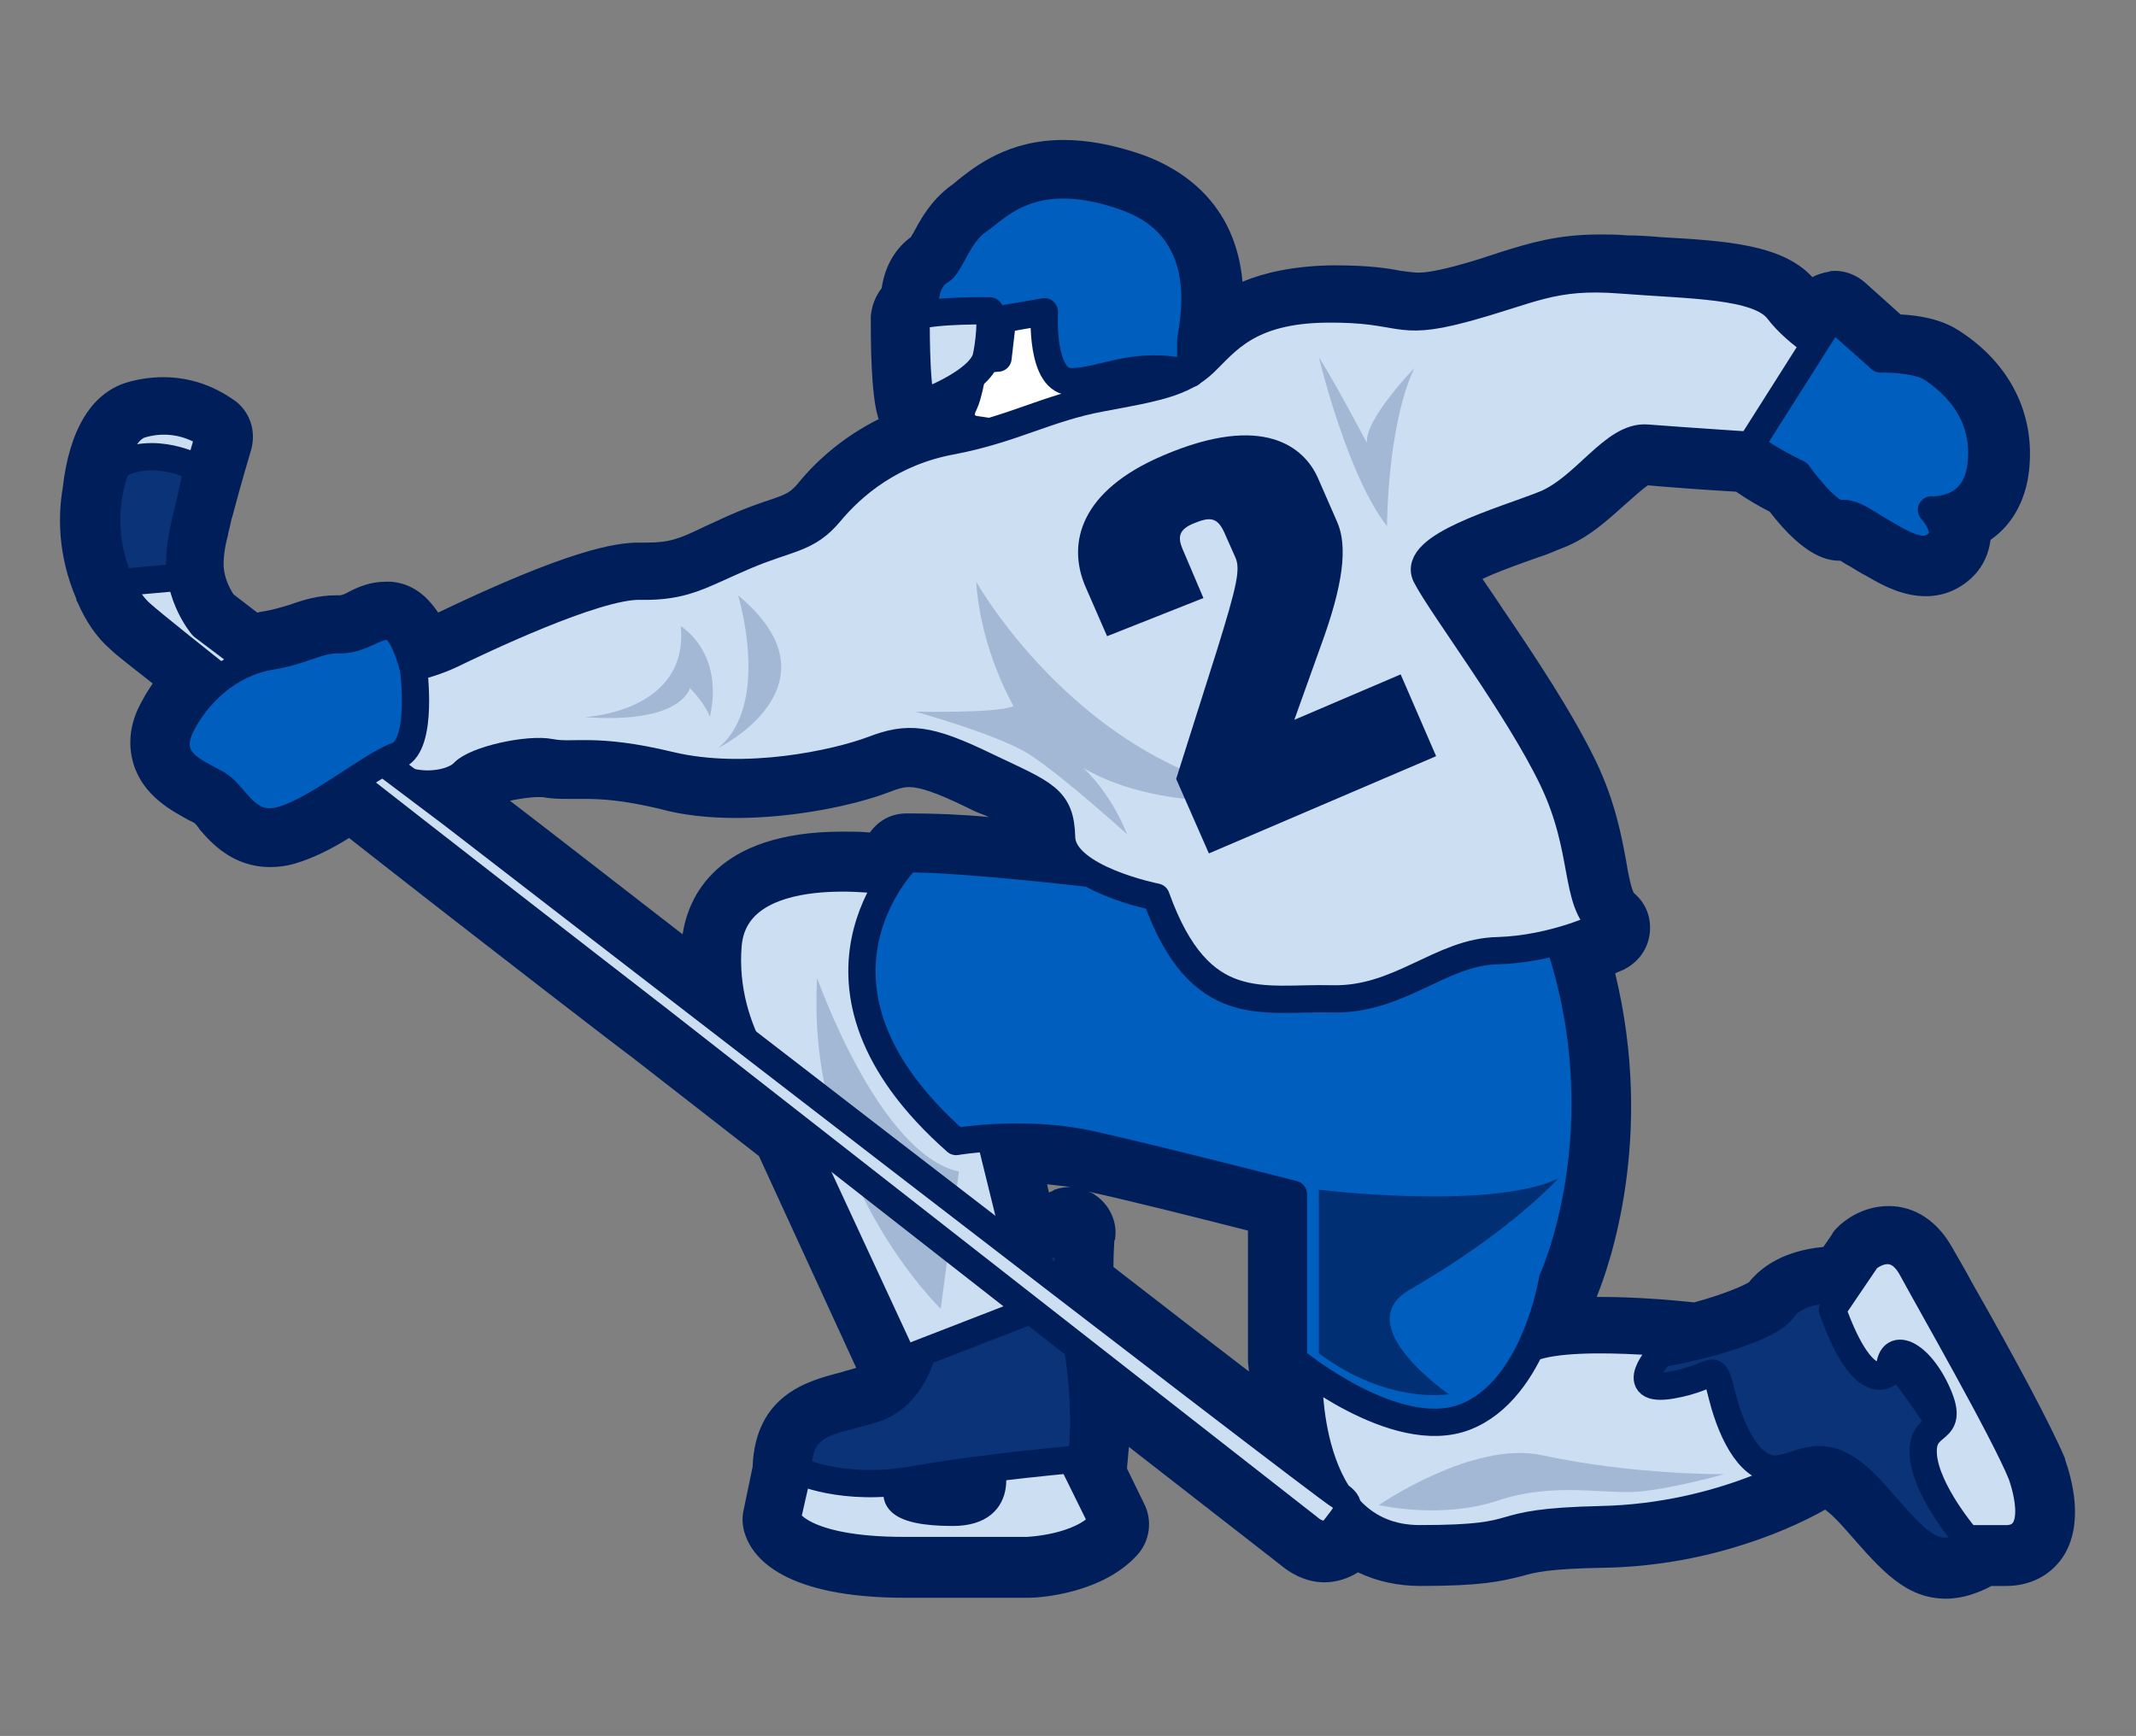
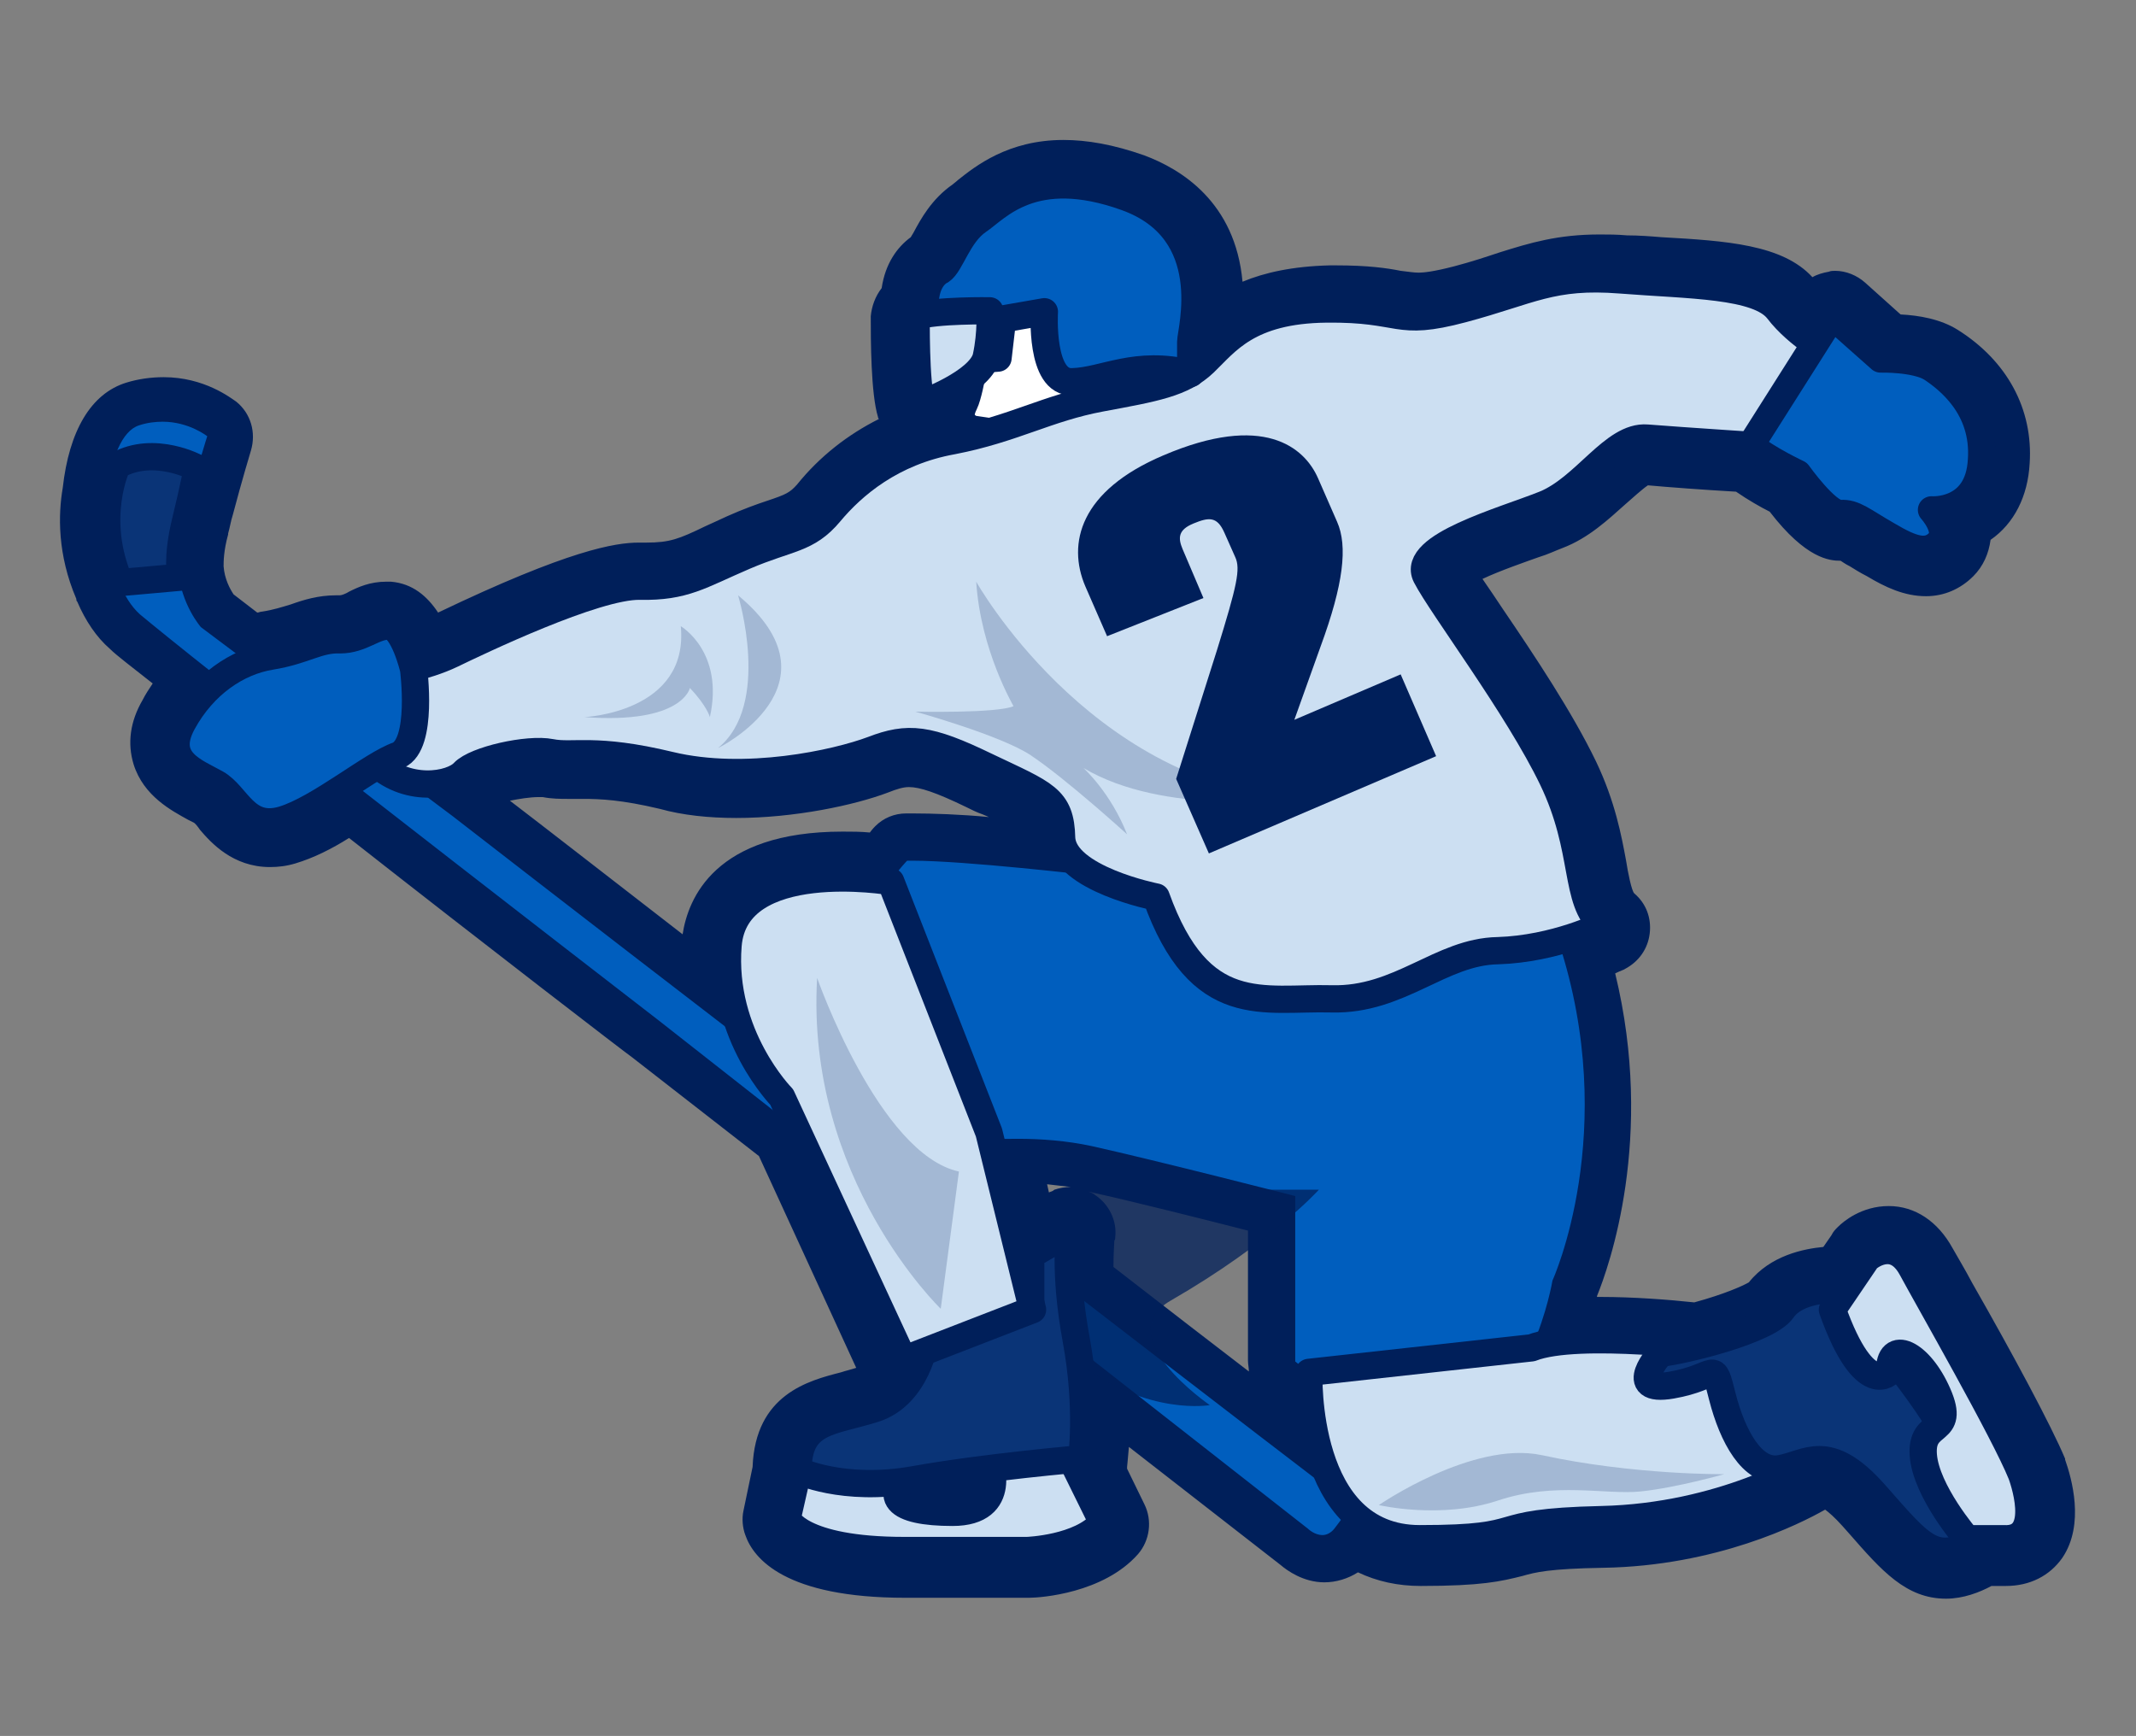
<svg xmlns="http://www.w3.org/2000/svg" version="1.1" id="Layer_1" x="0px" y="0px" viewBox="0 0 235 191" style="enable-background:new 0 0 235 191;" xml:space="preserve">
  <rect x="0" y="0" width="235" height="191" fill="#808080" stroke="none" />
  <style type="text/css">
	.st0{fill:#005EBE;}
	.st1{fill:#001F5A;}
	.st2{fill:#CCDFF2;stroke:#001F5A;stroke-width:3;stroke-linecap:round;stroke-linejoin:round;stroke-miterlimit:10;}
	.st3{fill:#0A3477;stroke:#001F5A;stroke-width:3;stroke-linecap:round;stroke-linejoin:round;stroke-miterlimit:10;}
	.st4{fill:#FFFFFF;stroke:#001F5A;stroke-width:3;stroke-linecap:round;stroke-linejoin:round;stroke-miterlimit:10;}
	.st5{opacity:0.2;fill:#001F5A;enable-background:new    ;}
	.st6{fill:#005EBE;stroke:#001F5A;stroke-width:3;stroke-linecap:round;stroke-linejoin:round;stroke-miterlimit:10;}
	.st7{enable-background:new    ;}
	.st8{opacity:0.75;fill:#001F5A;enable-background:new    ;}
</style>
  <g>
    <g>
      <path class="st0" d="M99.5,173.1c-12.4,0-14.8-4-15.2-5.2c-0.2-0.4-0.2-0.9-0.1-1.4l1.1-5c0.1-6.3,4.4-7.4,7.8-8.2    c0.8-0.2,1.6-0.4,2.4-0.7s1.5-0.8,2-1.4c-0.2-0.2-0.3-0.4-0.4-0.6l-11.6-25.1L71,114.2C70.8,114.1,53.8,101,38.5,89    c-2.2,1.4-4.6,2.9-6.8,3.5c-0.7,0.2-1.4,0.3-2.1,0.3c-3,0-4.7-2-5.8-3.3c-0.5-0.5-0.9-1.1-1.3-1.3c-0.2-0.1-0.5-0.2-0.7-0.4    c-1.7-0.9-4-2.1-4.8-4.6c-0.5-1.6-0.2-3.3,0.8-5.1c0.7-1.2,1.5-2.4,2.4-3.4c-3.5-2.8-5.6-4.5-6.5-5.3c-1.2-1.1-2.2-2.5-2.9-4.3    l-0.1-0.2C8.8,60.5,8.9,56.5,9.4,54c0.5-5.2,2.4-8.7,5.3-9.6c1.1-0.4,2.2-0.5,3.4-0.5c3.7,0,6.2,1.9,6.4,2.1    c0.8,0.6,1.1,1.7,0.8,2.7c0,0-1.1,3.4-2,7.3c-0.1,0.6-0.3,1.3-0.5,2c-0.6,2.3-0.6,3.7-0.5,4.4c0.2,2.4,1.4,4.1,1.8,4.7L28,70    c0.5-0.1,1-0.2,1.4-0.3c1.5-0.2,2.6-0.6,3.6-0.9c1.3-0.4,2.6-0.9,4.2-0.9h0.3c0.8,0,1.3-0.3,2.1-0.6c0.9-0.4,1.9-0.9,3.1-0.9    c0.1,0,0.2,0,0.3,0c2,0.1,3.4,2,4.2,4.1c0.6-0.2,1.1-0.4,1.6-0.6h0.1c10.6-5.1,17.9-7.7,21.6-7.7c0,0,0.6,0,0.7,0    c3.1,0,4.5-0.6,7.5-2c0.7-0.3,1.5-0.7,2.4-1.1c1.7-0.8,3.1-1.2,4.2-1.6c2.2-0.7,3.1-1.1,4.4-2.6c3.2-3.8,7.1-6.5,11.7-8    c-0.3,0-0.7-0.1-1-0.3c-0.6-0.3-1.1-0.8-1.3-1.5c-0.7-2.4-0.7-9-0.7-10.3c0-0.8,0.4-1.5,1-2c0.2-3,1.8-4.4,2.7-5    c0.2-0.2,0.4-0.7,0.6-1.1c0.7-1.4,1.8-3.3,3.5-4.5c0.2-0.2,0.5-0.4,0.8-0.6c1.8-1.4,4.8-3.8,10-3.8c2.4,0,5,0.5,7.8,1.5    c4.8,1.7,10.1,5.9,9.1,16c2.3-1.9,5.8-3.7,12.1-3.8h0.7c3.3,0,5.1,0.3,6.6,0.6c0.9,0.2,1.6,0.3,2.4,0.3c1.1,0,2.6-0.2,4.6-0.8    c2-0.5,3.6-1,5-1.5c3.4-1.1,6.1-1.9,10.3-1.9c0.9,0,1.8,0,2.8,0.1c1.3,0.1,2.6,0.2,3.8,0.3c7.1,0.4,12.7,0.8,15.2,4.1    c0.4,0.5,0.9,1,1.4,1.6l0.4-0.7c0.4-0.6,1-1,1.8-1.1c0.1,0,0.2,0,0.4,0c0.6,0,1.2,0.2,1.7,0.6l4.6,4.1c1.7,0.1,4.3,0.3,6,1.4    c4.6,2.8,7,7.4,6.7,12.4c-0.2,3.7-2.1,6-4.4,7.1c0.2,1.3,0,2.6-1.1,3.6c-1,1-2.2,1.5-3.5,1.5c-1.7,0-3.5-0.9-5.2-1.9    c-0.7-0.4-1.3-0.8-1.8-1.1c-0.9-0.5-1.6-1-1.9-1c-0.1,0-0.2,0-0.3,0c-0.7,0-2.7,0-6.3-4.9c-1-0.5-3-1.5-4.5-2.6    c-3.3-0.2-8.4-0.6-10.7-0.8l0,0c-1,0-2.6,1.5-4,2.7c-1.7,1.6-3.7,3.4-6.1,4.4c-0.7,0.3-1.6,0.6-2.6,0.9c-2.3,0.8-7.5,2.7-8.9,4    c0.7,1.2,2.1,3.2,3.7,5.6c3.2,4.7,7.6,11.2,10.1,16.4c2,4.1,2.6,7.5,3.1,10.3c0.5,2.7,0.8,4.2,1.8,5c0.6,0.5,1,1.4,0.9,2.2    c-0.1,0.8-0.6,1.6-1.3,1.9c-0.1,0-1.2,0.6-2.9,1.2c5.4,19-0.4,33.9-1.4,36.3c-0.1,0.6-0.4,1.8-0.8,3.4c1.1-0.1,2.3-0.1,3.6-0.1    c3.7,0,7.7,0.3,10.5,0.6c4.7-1.2,7.1-2.4,7.6-2.9c2.1-3,6.2-3.2,7.5-3.2c0,0,0.2,0,0.3,0l1.6-2.4c0.1-0.2,0.2-0.3,0.4-0.4    c0.3-0.3,1.8-1.6,3.9-1.6c1.1,0,3.3,0.4,4.8,3.3c0.5,0.8,1.2,2.2,2.2,3.9c3.4,6.1,8.6,15.3,10.1,19c0.5,1.3,2,5.7,0,8.5    c-0.9,1.3-2.4,2-4.1,2c0,0-0.2,0-0.3,0h-2c-1.7,0.9-3,1.4-4.4,1.4c-3.3,0-5.4-2.3-8.8-6.2l-0.8-0.9c-2.3-2.6-3.5-2.9-4.1-2.9    c-0.1,0-0.1,0.1-0.2,0.1c-0.4,0.3-10,6.3-24,6.5c-6.4,0.1-8,0.6-9.6,1c-1.9,0.5-3.7,1.1-10.5,1.1c-2.8,0-5.2-0.7-7.3-2.1    c-0.8,1.1-2,1.7-3.3,1.7c-1.6,0-2.8-0.9-3.2-1.3l-20.7-16.2c0.2,4.1-0.2,6.8-0.2,7c0,0.3-0.1,0.5-0.2,0.8l2.4,4.8    c0.4,0.9,0.3,2-0.3,2.7c-3.1,3.6-9.4,3.9-10.2,4h-0.1H99.5V173.1z M120.1,140.7c10.9,8.4,17.7,13.6,22,16.9    c-0.4-2.2-0.5-4.1-0.6-5.4c-0.5-0.3-0.7-0.6-0.7-0.6c-0.6-0.5-0.9-1.2-0.9-1.9v-16.2c-4.3-1.1-14.9-3.8-20.5-5    c-2.2-0.5-4.7-0.8-7.4-0.8l1.8,7.4l2.6-1.6c0.4-0.2,0.8-0.4,1.3-0.4s1,0.1,1.4,0.4c0.8,0.5,1.2,1.5,1.1,2.5l0,0    C120.2,136.1,119.9,137.7,120.1,140.7z M77.6,107.9c-0.1-1.4-0.1-2.7,0-4.1c0.3-3.6,2.7-9.7,15.2-9.7c1.6,0,3,0.1,4.1,0.2    c0.7-0.9,1.2-1.4,1.3-1.5c0.5-0.4,1.1-0.7,1.7-0.7c0.2,0,0.4,0,0.6,0c3.4,0,9.4,0.5,13.9,1c0-0.2-0.1-0.5-0.1-0.7    c-0.1-2.4-0.1-2.5-5.1-4.9c-0.5-0.3-1.1-0.5-1.8-0.8c-3.8-1.8-5.8-2.5-7.4-2.5c-0.9,0-1.8,0.2-3.2,0.7c-2.6,1-8.8,2.7-15.8,2.7    c-2.8,0-5.5-0.3-7.8-0.8c-4.5-1.1-7-1.2-9-1.2c-0.3,0-1.7,0-1.7,0c-0.7,0-1.5,0-2.3-0.2c-0.1,0-0.4-0.1-0.8-0.1    c-2.5,0-5.9,1-6.5,1.5c-0.3,0.4-0.8,0.7-1.3,1C52.9,88.8,63.7,97.1,77.6,107.9z" />
      <path class="st1" d="M117,20.4c1.9,0,4.2,0.4,6.9,1.4c10.4,3.7,7.1,14.7,7.1,15.9c0,1.2,0,3.5,0,3.5c0.6-0.3,1.1-0.7,1.6-1.2    c2.4-2.3,4.8-5.8,13.4-5.9c0.2,0,0.5,0,0.7,0c5.2,0,6.6,0.8,9.1,0.8c1.2,0,2.8-0.2,5.2-0.8c6.5-1.7,9.1-3.3,14.7-3.3    c0.8,0,1.7,0,2.7,0.1c7.6,0.6,15.1,0.5,17.3,3.3c1.2,1.5,2.8,2.9,4.1,3.7l1.9-3l5.3,4.7c0,0,0.1,0,0.3,0c0.9,0,3.8,0.1,5.4,1    c1.8,1.2,5.9,4.3,5.5,10.1c-0.3,5.3-4.5,5.5-5.4,5.5c-0.1,0-0.2,0-0.2,0s2.1,2.3,0.8,3.6c-0.5,0.5-1,0.7-1.7,0.7    c-1,0-2.3-0.6-3.9-1.5c-2.6-1.5-3.6-2.4-4.9-2.4c-0.1,0-0.2,0-0.2,0s0,0-0.1,0c-1.5,0-4.7-4.4-4.7-4.4s-3.4-1.6-5.2-3.1    c-3.5-0.2-9-0.6-11.4-0.8c-0.1,0-0.2,0-0.3,0c-3.5,0-6.6,5.6-11,7.3c-4.5,1.7-14.7,4.6-13,7.9c1.7,3.3,10.1,14.4,13.9,22.3    c3.8,7.9,2.3,13.4,5.5,16.1c0,0-1.9,1-4.9,1.8l0,0c6.8,20.8-0.7,37.2-0.7,37.2s-0.6,3.6-2.3,7.4l0,0c1.7-0.7,4.5-0.9,7.5-0.9    c3.9,0,8.2,0.4,10.7,0.6c3.6-0.9,8.3-2.4,9.4-4c1.5-2.1,4.8-2.2,5.4-2.2c0.1,0,0.1,0,0.1,0c0.3,0.3,0.6,0.6,0.9,0.9l3-4.4    c0,0,1-0.9,2.2-0.9c0.9,0,1.8,0.4,2.6,2c2,3.7,10.2,18,12.1,22.7c0,0,2.7,7.1-1.8,7.1c-0.1,0-0.1,0-0.2,0h-2.7    c-1.5,0.9-2.6,1.4-3.7,1.4c-2.4,0-4.1-2.2-7.7-6.3c-2.6-3-4.5-3.8-6.1-3.8c-0.6,0-1.1,0.1-1.6,0.2l0.2,0.3c0,0-9.2,5.9-22.7,6.1    c-13.5,0.2-7.1,2.1-20,2.1c-3.6,0-6.1-1.4-7.9-3.4c0.1,0.6-0.6,1.3-1.4,2.4c-0.4,0.5-0.9,0.7-1.3,0.7c-0.9,0-1.6-0.7-1.6-0.7    l-25.4-19.9c1.2,7.1,0.4,12.2,0.4,12.2s-0.4,0-1,0.1l3.4,6.9c-2.5,2.9-8.3,3.1-8.3,3.1s-1.8,0-13.5,0s-12.9-3.5-12.9-3.5l1.2-5.3    c0-5.6,3.7-5.3,8.4-6.8c3.3-1.1,4.8-4.4,5.3-6.3l-2.2,0.9L87.4,124l-14.9-11.7c0,0-18-13.9-33.9-26.3c-2.5,1.7-5.3,3.5-7.6,4.1    c-0.5,0.1-1,0.2-1.4,0.2c-2.9,0-3.9-3.1-5.9-4.2c-2.3-1.3-6-2.5-3.7-6.7c1.1-2,2.5-3.6,4.1-4.8c-4.3-3.4-7.5-6-8.7-7    c-1-0.9-1.7-2.1-2.3-3.5l0,0l0,0c0,0,0-0.1-0.1-0.1c-1.7-3.9-1.6-7.3-1.2-9.7c0.4-3.8,1.6-6.9,3.5-7.5c0.9-0.3,1.8-0.4,2.6-0.4    c2.9,0,4.9,1.6,4.9,1.6s-1.1,3.4-2.1,7.5c-0.1,0.6-0.3,1.3-0.5,2c0,0,0,0,0,0.1c-0.6,2.4-0.6,4.1-0.6,5.1c0.3,3.8,2.5,6.3,2.5,6.3    l5.2,3.9c0.8-0.3,1.5-0.5,2.3-0.6c3.6-0.6,5.1-1.8,7.4-1.8c0.1,0,0.1,0,0.2,0c0.1,0,0.1,0,0.2,0c2.2,0,3.6-1.5,5.1-1.5    c0.1,0,0.1,0,0.2,0c1.6,0.1,2.7,4.7,2.7,4.7c1.3-0.3,3-0.8,4.3-1.5c2.9-1.4,15.5-7.5,20.6-7.5h0.1c0.2,0,0.4,0,0.6,0    c4.5,0,6.2-1.3,10.9-3.3c4.9-2.2,6.9-1.8,9.4-4.8s6.8-6.7,13.5-7.9c1.5-0.3,2.8-0.6,4.1-1l-2.1-0.3c-1.6-0.8-1.2-2.1-0.8-2.8    c0.4-0.8,0.8-3,0.8-3l0,0c-2.1,1.7-5.5,3-5.5,3c-0.7-2.2-0.6-9.6-0.6-9.6c0.3-0.1,0.7-0.2,1.1-0.3c0-0.1,0-0.1,0-0.1    c-0.3-3.8,1.7-4.6,1.7-4.6c1.1-0.7,1.9-4,4.1-5.5C109.2,23.3,111.7,20.4,117,20.4 M121,43.9c0.1,0,0.2,0,0.2,0    c4.7-0.9,7.6-1.4,9.8-2.7c-1.5-0.4-2.9-0.5-4.1-0.5c-2.4,0-4.4,0.6-6.2,1L121,43.9 M81,85c-2.4,0-4.9-0.2-7.3-0.8    C69,83.1,66.2,83,64.2,83c-0.6,0-1.2,0-1.7,0c-0.7,0-1.3,0-1.9-0.1c-0.4-0.1-0.8-0.1-1.3-0.1c-2.8,0-7.2,1.1-8.3,2.3    c-0.6,0.7-2.1,1.3-4,1.3c-0.6,0-1.3-0.1-2-0.2l4.8,3.6c0,0,14.3,11.1,32,24.7c-1.2-2.8-2.2-6.3-1.8-10.4c0.5-6.3,7.6-7.4,12.7-7.4    c2.9,0,5.2,0.4,5.2,0.4l0,0c1-1.5,1.9-2.4,1.9-2.4c0.2,0,0.4,0,0.6,0c5.8,0,19.5,1.6,19.5,1.6l0,0c-1.7-1-3.1-2.3-3.1-3.9    c-0.1-4.4-1.8-4.8-8.3-7.9c-4-1.9-6.3-2.7-8.5-2.7c-1.3,0-2.6,0.3-4.1,0.9C93.2,83.6,87.2,85,81,85 M113.5,138.7v-0.5l4.3-2.5    c0,0-0.4,2.2,0,6.3c16.2,12.5,29.1,22.4,29.7,22.8c0,0,0.1,0,0.1,0.1c-3.8-5.4-3.5-13.9-3.5-13.9c-1-0.7-1.6-1.2-1.6-1.2v-18.2    c0,0-15.2-3.9-22.4-5.5c-2.8-0.6-5.6-0.8-8.1-0.8c-1.1,0-2.2,0-3.1,0.1l3,12.2C112.4,137.9,112.9,138.3,113.5,138.7 M213.4,156.6    c0.5-0.5,0.7-1.3-0.1-3.2c-1.2-2.9-3-4.5-4.2-4.5c-0.4,0-0.7,0.2-0.9,0.5C210.4,152.1,212.1,154.5,213.4,156.6 M104.8,166.4    c4.7,0,4.6-3.2,4.3-4.8c-2.8,0.3-5.9,0.8-8.6,1.2c-0.4,0.1-0.9,0.1-1.3,0.2C97.6,165.1,99.6,166.4,104.8,166.4 M117.7,135.7    L117.7,135.7 M117,15.4L117,15.4c-6.1,0-9.7,2.9-11.6,4.4c-0.2,0.2-0.5,0.4-0.6,0.5c-2.3,1.6-3.5,3.8-4.3,5.3    c-0.1,0.2-0.2,0.3-0.3,0.5c-1.5,1.1-2.8,2.9-3.2,5.6c-0.7,0.9-1.1,2-1.2,3.1c0,2.5,0,8.5,0.8,11.1c0,0.1,0,0.1,0.1,0.2    c-3.4,1.7-6.5,4.1-9,7.2c-0.8,0.9-1.2,1.1-3.3,1.8c-1.2,0.4-2.6,0.9-4.4,1.7c-0.9,0.4-1.7,0.8-2.4,1.1c-2.9,1.4-3.9,1.8-6.5,1.8    c-0.2,0-0.3,0-0.5,0c-0.1,0-0.2,0-0.3,0c-2.6,0-7.7,0.8-22.1,7.7C47,65.6,45.4,64.2,43,64c-0.2,0-0.3,0-0.5,0    c-1.8,0-3.1,0.6-4.1,1.1c-0.3,0.2-0.8,0.4-1,0.4c-0.1,0-0.2,0-0.4,0c-2,0-3.6,0.5-5,1c-1,0.3-1.9,0.6-3.2,0.8    c-0.2,0-0.3,0.1-0.5,0.1l-2.6-2c-0.4-0.6-1-1.7-1.1-3.1c0-0.5,0-1.7,0.5-3.5v-0.1c0.2-0.7,0.3-1.4,0.5-2c1-3.8,2-7.1,2-7.1    c0.6-2,0-4.1-1.6-5.4c-0.6-0.4-3.5-2.7-8-2.7c-1.4,0-2.8,0.2-4.1,0.6c-3.9,1.2-6.3,5.3-7,11.6C6.4,56.6,6.3,61,8.4,65.9V66    c0,0.1,0.1,0.2,0.1,0.2c0.9,2.1,2.1,3.9,3.6,5.2c0.7,0.7,2.3,1.9,4.7,3.8c-0.4,0.6-0.8,1.2-1.1,1.8c-1.4,2.4-1.7,4.8-1,7.1    c1.1,3.5,4.2,5.1,6,6.1c0.2,0.1,0.4,0.2,0.6,0.3c0.2,0.1,0.5,0.5,0.7,0.8c1.2,1.4,3.6,4.1,7.7,4.1c0.9,0,1.8-0.1,2.8-0.4    c2-0.6,4-1.6,5.9-2.8c14.9,11.7,30.9,24,31.1,24.1l14,10.9l10.7,23.3c-0.6,0.2-1.1,0.3-1.7,0.5c-3.5,0.9-9.4,2.4-9.7,10.4l-1,4.8    c-0.2,0.9-0.1,1.9,0.2,2.7c0.9,2.6,4.4,6.9,17.6,6.9H113c0.1,0,0.1,0,0.2,0c1.3,0,8.2-0.5,12-4.8c1.3-1.5,1.6-3.7,0.7-5.5    l-1.9-3.9c0-0.1,0-0.1,0-0.2c0-0.1,0.1-0.9,0.2-2.2l16.7,13c0.7,0.6,2.5,1.9,4.8,1.9c1.3,0,2.6-0.4,3.7-1.1c2.1,1,4.4,1.5,6.9,1.5    c6.7,0,8.8-0.5,11.2-1.1c1.4-0.4,2.9-0.8,8.9-0.9c12.4-0.2,21.6-4.8,24.4-6.4c0.4,0.3,1,0.8,1.9,1.8l0.8,0.9    c3.5,4,6.2,7.1,10.6,7.1c1.9,0,3.7-0.7,5-1.4h1.3c0.1,0,0.2,0,0.3,0c2.6,0,4.8-1.1,6.2-3.1c2.5-3.7,1-8.8,0.3-10.8c0,0,0,0,0-0.1    c-1.5-3.6-5.8-11.6-10.2-19.3c-0.9-1.7-1.7-3-2.2-3.9c-1.6-2.9-4.1-4.6-7-4.6c-3,0-5,1.7-5.6,2.3c-0.3,0.3-0.5,0.5-0.7,0.9    l-0.9,1.3c-2.1,0.2-5.8,0.9-8.2,3.9c-0.7,0.4-2.7,1.3-6,2.2c-2.8-0.3-6.7-0.6-10.3-0.6c-0.1,0-0.3,0-0.4,0c0,0,0,0,0-0.1    c1.3-3.2,6.4-17.4,2-35.5c0.6-0.3,1-0.4,1.1-0.5c1.5-0.8,2.5-2.2,2.7-3.9c0.2-1.7-0.4-3.3-1.7-4.4c-0.3-0.3-0.7-2.3-0.9-3.6    c-0.5-2.7-1.2-6.5-3.3-10.9c-2.6-5.4-6.8-11.7-10.2-16.7c-0.8-1.2-1.6-2.4-2.3-3.4c1.9-0.9,4.8-1.9,6.2-2.4c1-0.3,1.8-0.7,2.6-1    c2.9-1.1,5.1-3.2,6.9-4.8c0.8-0.7,1.9-1.7,2.5-2.1c2.2,0.2,6.2,0.5,9.7,0.7c1.3,0.9,2.7,1.7,3.7,2.2c4,5.2,6.6,5.4,7.8,5.4    c0.3,0.2,0.6,0.4,1,0.6c0.5,0.3,1.1,0.7,1.9,1.1c2,1.2,4.1,2.2,6.5,2.2c2,0,3.8-0.8,5.2-2.2c1.1-1.1,1.7-2.5,1.9-4    c2.6-1.8,4.1-4.8,4.3-8.4c0.4-6-2.5-11.3-7.9-14.7c-1.9-1.2-4.3-1.6-6.3-1.7l-3.9-3.5c-0.9-0.8-2.1-1.3-3.3-1.3    c-0.2,0-0.5,0-0.7,0.1c-0.6,0.1-1.3,0.3-1.8,0.6c-3.3-3.6-9.5-4-16.6-4.4c-1.2-0.1-2.5-0.2-3.8-0.2c-1.1-0.1-2.1-0.1-3-0.1    c-4.6,0-7.6,0.9-11.1,2c-1.5,0.5-3,1-4.9,1.5c-2.3,0.6-3.4,0.7-3.9,0.7c-0.6,0-1.1-0.1-2-0.2c-1.5-0.3-3.6-0.6-7.1-0.6    c-0.2,0-0.5,0-0.7,0c-4.1,0.1-7.2,0.8-9.6,1.8c-0.8-8.8-6.8-12.4-10.8-13.9C122.5,15.9,119.6,15.4,117,15.4L117,15.4L117,15.4z     M81,90c6.4,0,13-1.4,16.7-2.8c1-0.4,1.7-0.6,2.3-0.6c1.2,0,3,0.6,6.3,2.2c0.6,0.3,1.2,0.6,1.8,0.8c0.2,0.1,0.5,0.2,0.7,0.3    c-3.1-0.3-6.2-0.4-8.4-0.4c-0.2,0-0.5,0-0.7,0c-1.3,0-2.5,0.5-3.4,1.4c-0.1,0.1-0.3,0.3-0.6,0.7c-1-0.1-2-0.1-3-0.1    c-14.1,0-17,7.4-17.6,11.3c-8.4-6.5-15.2-11.8-19-14.7c1-0.2,2.2-0.4,3.2-0.4c0.3,0,0.4,0,0.4,0c1,0.2,2,0.2,2.8,0.2    c0.3,0,0.5,0,0.8,0s0.6,0,0.9,0c1.8,0,4.2,0.1,8.4,1.1C75.1,89.7,78,90,81,90L81,90z M115.4,131.2l-0.2-0.9    c0.9,0.1,1.7,0.2,2.6,0.3c-0.6,0-1.2,0.1-1.8,0.3C115.8,131.1,115.6,131.1,115.4,131.2L115.4,131.2z M122.7,136.1    c0.2-1.8-0.7-3.6-2.2-4.6c-0.2-0.2-0.5-0.3-0.8-0.4c5,1.1,12.9,3.1,17.6,4.3v14.3c0,0.4,0.1,0.8,0.1,1.2    c-3.8-2.9-8.7-6.7-14.9-11.5c0-1.6,0.1-2.6,0.1-2.9C122.7,136.4,122.7,136.2,122.7,136.1L122.7,136.1z M117.7,140.7L117.7,140.7    L117.7,140.7L117.7,140.7z" />
    </g>
    <path class="st2" d="M87.8,161.8l-1.2,5.3c0,0,1.3,3.5,12.9,3.5s13.5,0,13.5,0s5.9-0.2,8.3-3.1l-3.4-6.9h-9.1c0,0,2.3,5.8-4,5.8   s-7.9-1.8-4-4.8L87.8,161.8z" />
    <path class="st3" d="M101.8,147.5c0,0-0.9,6-5.6,7.5s-8.4,1.2-8.4,6.8c0,0,4.9,2.4,12.8,1c7.8-1.4,18.4-2.3,18.4-2.3   s0.8-5.5-0.6-13.1s-0.7-11.8-0.7-11.8l-4.3,2.5v5.9L101.8,147.5z" />
    <path class="st4" d="M106.9,41.4c0,0-0.4,2.2-0.8,3s-0.8,2,0.8,2.8l9.5,1.4l5-3l-1.6-10.1l-3.8-3.3l-5.8,0.6l-3.8,1.9L106.9,41.4z" />
    <path class="st2" d="M98,97c0,0-17.1-2.9-17.9,7s5.9,16.7,5.9,16.7l13.4,28.9l14.2-5.5l-4.8-19.5L98,97z" />
    <path class="st5" d="M89.9,107.6c0,0,6.8,19.4,15.6,21.3l-2,15.1C103.5,144,88.6,129.7,89.9,107.6z" />
    <path class="st2" d="M144,151c0,0-0.7,18.3,12.2,18.3s6.6-1.8,20-2.1s22.7-6.1,22.7-6.1l-10-12.8c0,0-15.3-2-20.4,0L144,151z" />
-     <path class="st6" d="M119.9,96.1c0,0-14.7-1.7-20.1-1.6c0,0-14.2,13.8,5.4,31.1c0,0,7.4-1.3,14.7,0.3c7.2,1.6,22.4,5.5,22.4,5.5   v18.2c0,0,11.2,9.3,18.9,6.3s9.6-15.1,9.6-15.1s7.6-16.5,0.7-37.2L119.9,96.1z" />
    <path class="st2" d="M127.2,98.7c0,0-10.2-2-10.4-6.5c-0.1-4.4-1.8-4.8-8.3-7.9c-6.4-3.1-8.6-3.3-12.5-1.8c-4,1.5-14,3.7-22.3,1.7   s-10.6-0.9-13.1-1.4S52.3,83.6,51,85c-1.3,1.4-6.3,2.4-10-1.3l1.7-9.6c0,0,4.1-0.7,7-2.1s15.8-7.6,20.7-7.5s6.6-1.2,11.5-3.3   s6.9-1.8,9.4-4.8s6.8-6.7,13.5-7.9c6.7-1.3,10.4-3.6,16.3-4.7s9-1.6,11.4-3.9c2.4-2.3,4.8-5.8,13.4-5.9s7.5,2,15,0   s9.8-3.8,17.4-3.2c7.6,0.6,15.1,0.5,17.3,3.3c2.2,2.9,6,4.9,6,4.9l-5.9,10.2c0,0-10.8-0.7-14.5-1s-6.8,5.5-11.3,7.3   s-14.7,4.6-13,7.9c1.7,3.3,10.1,14.4,13.9,22.3c3.8,7.9,2.3,13.4,5.5,16.1c0,0-5.2,2.6-11.5,2.8c-6.3,0.1-10.8,5.5-18.3,5.3   S132,112.1,127.2,98.7z" />
    <path class="st6" d="M131,41.1c0,0,0-2.4,0-3.5c0-1.2,3.2-12.2-7.1-15.9s-14.2,1.2-16.3,2.6c-2.2,1.5-3,4.8-4.1,5.5   c0,0-2,0.8-1.7,4.6c0,0,0.6,2.2,2.8,2.4l1.4,2.9l3.8-0.3l0.5-4.3l4.6-0.8c0,0-0.5,7.9,3.1,7.7C121.5,41.9,124.9,39.6,131,41.1z" />
    <path class="st6" d="M201.6,34.8l5.3,4.7c0,0,3.8-0.1,5.6,1c1.8,1.2,5.9,4.3,5.5,10.1c-0.3,5.9-5.5,5.5-5.5,5.5s2.1,2.3,0.8,3.6   s-2.9,0.8-5.6-0.8c-2.8-1.6-3.7-2.5-5.2-2.4s-4.7-4.4-4.7-4.4s-3.4-1.6-5.2-3.1L201.6,34.8z" />
    <path class="st2" d="M108.9,34.2c0,0-5.9-0.1-8.1,0.6c0,0-0.1,7.4,0.6,9.6c0,0,6.4-2.3,7.1-5.1C109.1,36.5,108.9,34.2,108.9,34.2z" />
    <g>
-       <path class="st2" d="M49.9,89.7L22.3,68.9c0,0-3.5-4-2.3-9.6s3-11.4,3-11.4s-3.1-2.5-7.5-1.2c-4.4,1.4-5.3,16.1,0,20.8    s57,44.7,57,44.7l71.5,55.9c0,0,1.7,1.6,2.9,0s2.1-2.4,0.5-3.5C145.7,163.7,49.9,89.7,49.9,89.7z" />
      <path class="st3" d="M13.2,64.1l6.7-0.6c0,0-0.5-2,0.5-6.1s1.3-5.9,1.3-5.9s-4.7-2.6-8.8-0.3C12.9,51.2,10.1,57,13.2,64.1z" />
    </g>
    <path class="st3" d="M201.6,141.9c0,0-3.9-0.1-5.5,2.2s-10.8,4.5-13.4,4.8c0,0-4,4.4,1.2,3.5s4.5-3,5.6,1.3s3.3,8.4,6.3,7.9   s5.3-3.1,10.5,2.8c5.2,5.9,6.6,7.9,11.4,4.9C217.7,169.3,220.3,161.6,201.6,141.9z" />
    <path class="st2" d="M201.6,144.1l3.8-5.6c0,0,2.9-2.6,4.9,1c2,3.7,10.2,18,12.1,22.7c0,0,2.8,7.4-2,7.1h-4c0,0-4.5-5.2-4.8-9.2   s3.6-2.1,1.6-6.7c-2-4.6-5.4-6.1-5.3-2.5C208,150.9,205.2,154.2,201.6,144.1z" />
    <path class="st5" d="M107.4,64c0,0,12.2,21.8,34.8,23.9c0,0-14.1,1.9-23-3.4c0,0,3,2.7,4.8,7.3c0,0-6.7-6.1-10.6-8.7   c-3.3-2.2-12.7-4.8-12.7-4.8s9,0.2,10.8-0.6C111.6,77.8,107.9,71.7,107.4,64z" />
    <path class="st5" d="M151.7,165.6c0,0,6.8,1.6,13.1-0.5s11.9-0.6,15.7-1c3.9-0.4,9.2-1.9,9.2-1.9s-10,0.1-20.1-2.1   C162,158.5,151.7,165.6,151.7,165.6z" />
    <path class="st6" d="M45.5,73.6c0,0-1.1-4.6-2.7-4.7c-1.6-0.1-3,1.5-5.4,1.5c-2.4-0.1-3.9,1.2-7.6,1.8c-3.7,0.6-7.4,3.1-9.7,7.3   s1.4,5.4,3.7,6.7c2.3,1.3,3.2,5.2,7.3,4c4-1.2,9.8-6.1,12.7-7.1C46.6,81.9,45.5,73.6,45.5,73.6z" />
    <g>
      <g class="st7">
        <path class="st1" d="M133,93.9l-3.6-8.2l4.5-14.2c2.2-7.1,2.6-8.9,2-10.2l-1.2-2.7c-0.8-1.8-1.7-1.7-3.4-1     c-1.7,0.7-1.7,1.6-1.2,2.8l2.3,5.4L121.8,70l-2.4-5.5c-2-4.7-0.6-10.5,8.6-14.4c11-4.7,15.5-0.9,17,2.5l2.1,4.8     c1.2,2.7,0.7,6.9-1.8,13.7l-2.9,8.1l11.7-5l3.9,9L133,93.9z" />
      </g>
    </g>
-     <path class="st8" d="M145.1,130.9c0,0,18.7,2.3,26.3-1.2c0,0-5.2,5.8-16.3,12.2c-6.8,3.9,4.3,11.5,4.3,11.5s-6.7,1.2-14.3-4.5   V130.9z" />
+     <path class="st8" d="M145.1,130.9c0,0-5.2,5.8-16.3,12.2c-6.8,3.9,4.3,11.5,4.3,11.5s-6.7,1.2-14.3-4.5   V130.9z" />
    <path class="st5" d="M81.2,65.5c0,0,3.7,12-2.2,16.8C79.1,82.3,93,75.3,81.2,65.5z" />
    <path class="st5" d="M64.3,78.9c0,0,11.5-0.5,10.6-10c0,0,4.8,2.8,3.2,10c0,0-0.3-1.2-2.2-3.2C75.9,75.7,75.1,79.7,64.3,78.9z" />
-     <path class="st5" d="M145.1,39.3c0,0,3.1,13,7.5,18.6c0,0,0-11,3-17.4c0,0-5.5,5.7-5.2,8.2C150.3,48.7,147.6,43.3,145.1,39.3z" />
  </g>
</svg>